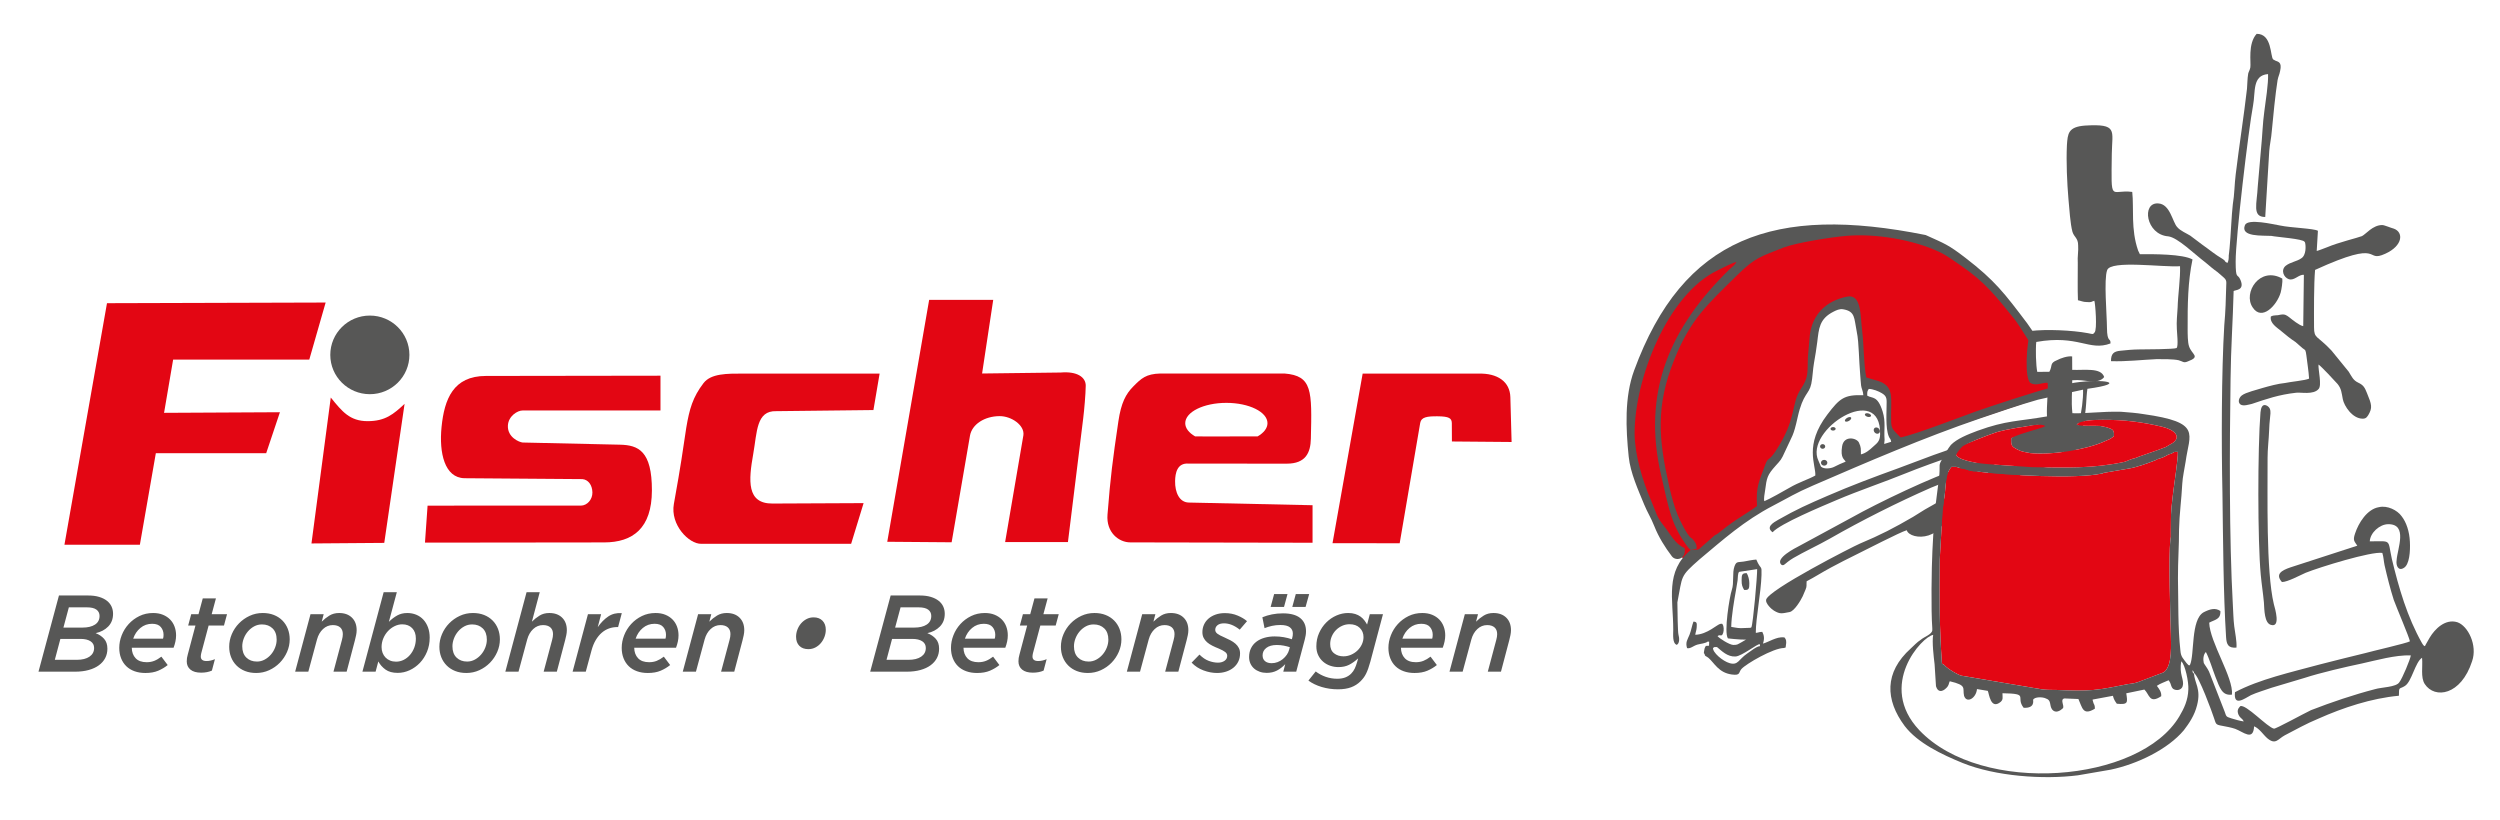
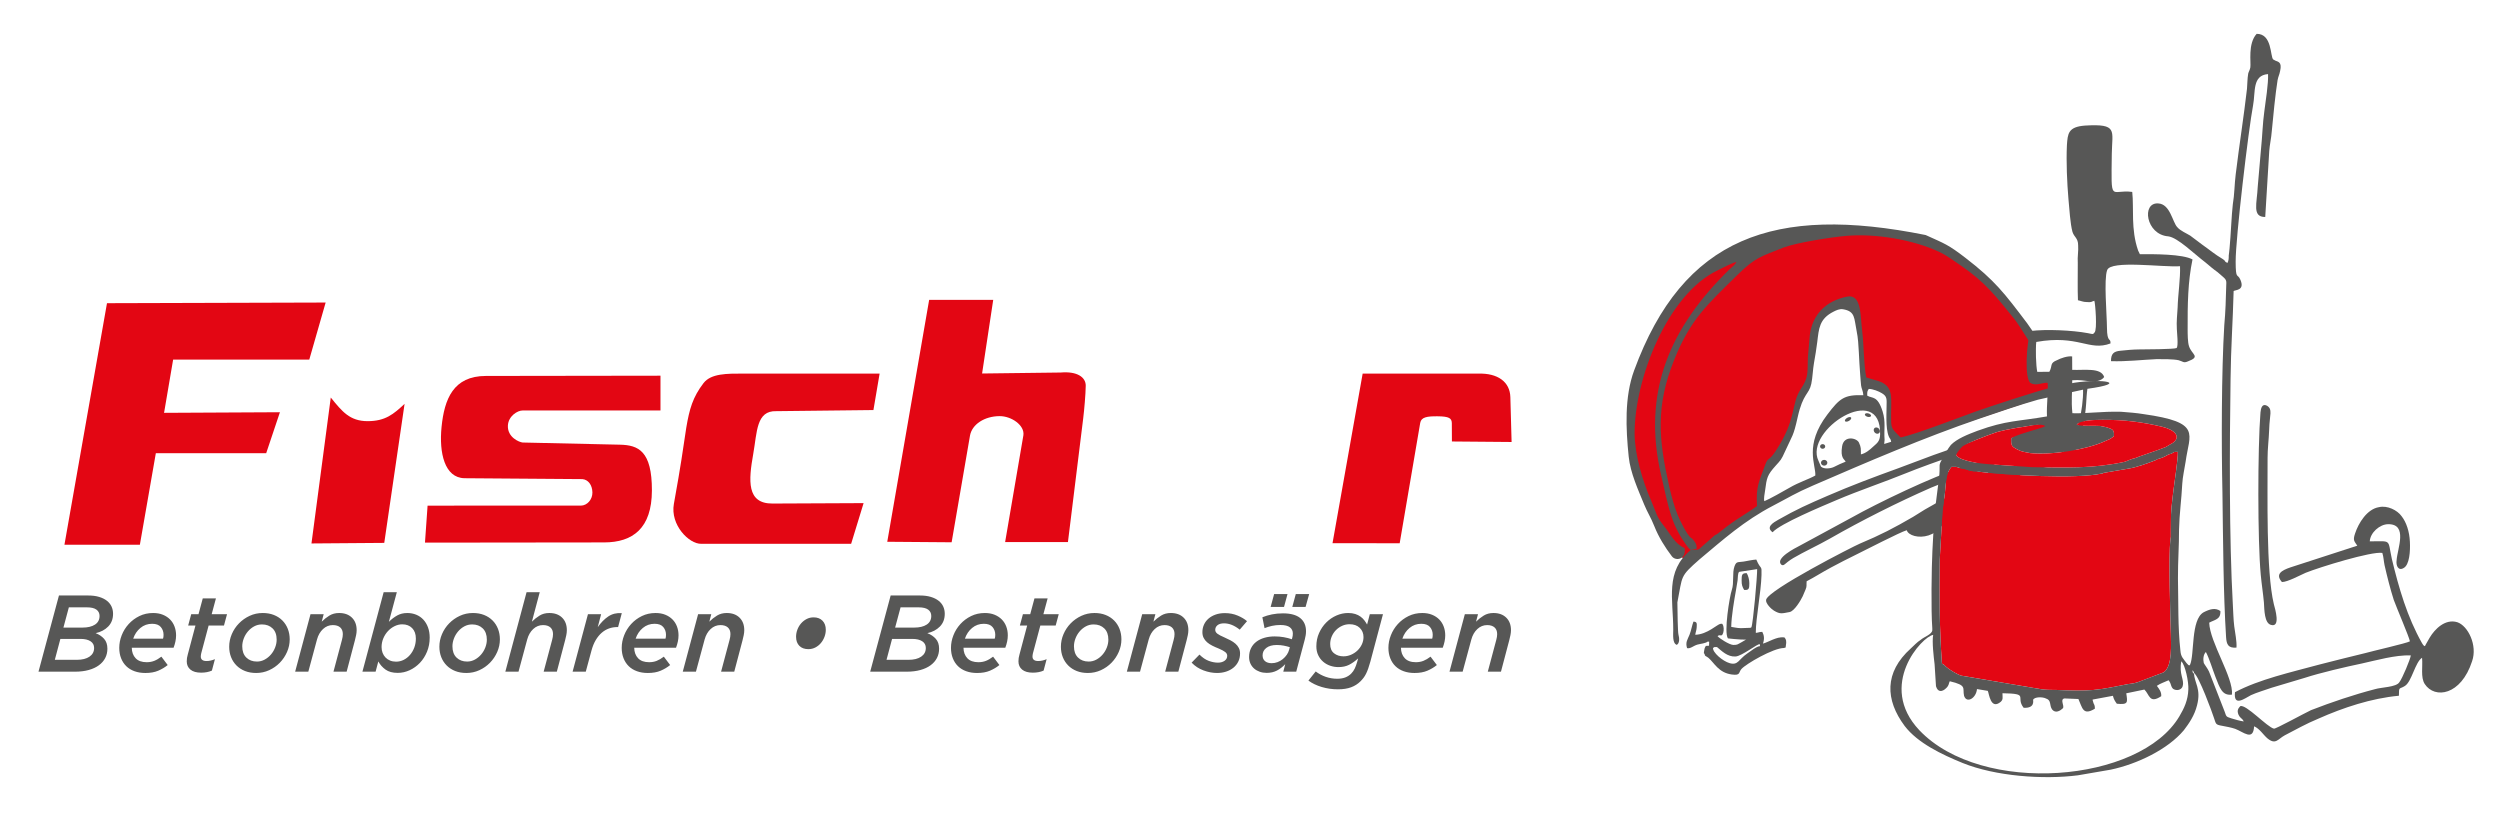
<svg xmlns="http://www.w3.org/2000/svg" version="1.1" id="Ebene_1" x="0px" y="0px" width="503px" height="164.89px" viewBox="0 0 503 164.89" enable-background="new 0 0 503 164.89" xml:space="preserve">
  <g>
    <path fill-rule="evenodd" clip-rule="evenodd" fill="#E30613" d="M339.906,113.255c0,0-2.84-1.852-4.258-3.889   c-1.42-2.036-6.945-13.41-7.652-19.811c-0.709-6.401,3.455-25.429,11.91-32.958s22.156-10.492,32.154-10.06   s12.227-0.192,18.764,3.333c6.123,3.302,13.305,10.04,18.078,18.509l0.008,7.088l1.293,0.748l2.627-0.197   c1.557,3.085,1.385,2.798,1.385,2.798l-31.477,10.492c0,0-1.604-0.648-1.82-1.481s-0.895-1.852-0.865-4.012   c0.031-2.16-0.492-5.091-1.232-5.585c-0.742-0.494-3.488-1.019-3.828-1.697c-0.338-0.679-0.246-15.8-3.023-15.584   c-2.777,0.216-4.289,0.247-5.615,2.284c-1.328,2.036-1.359,12.065-2.654,14.102c-1.297,2.037-3.703,10.708-4.938,12.59   s-2.314,3.395-3.271,4.783s-1.172,3.795-1.203,4.968s-0.4,2.716-0.4,2.716s-8.844,6.233-10.602,7.946   C341.529,112.051,339.906,113.255,339.906,113.255L339.906,113.255z" />
    <path fill-rule="evenodd" clip-rule="evenodd" fill="#575756" d="M340.172,110.659c-5.223,4.315-3.512,9.875-3.516,16.027   c-0.002,1.044-0.188,2.749,0.707,3.06c0.6-0.313,0.547-1.343,0.336-2.101c-0.121-0.438-0.199-4.382-0.211-6.453   c1.086-5.429,0.4-5.085,4.494-8.678l0,0L340.172,110.659c0.309-0.097,1.385,0.103,1.746-0.241l3.08-2.705   c0.021-0.015,0.047-0.034,0.07-0.047l0.453-0.232c1.352-1.09,2.402-1.896,3.887-2.896c1.314-0.888,2.82-1.767,4.105-2.723   c-0.283-3.938,0.496-5.076,1.619-8.231c0.631-1.767,0.699-0.648,2.135-2.834c4.369-6.655,2.965-9.318,5.088-12.537   c1.463-2.217,1.309-2.929,1.385-6.302l0.396-4.524c0.555-4.211,3.328-6.865,7.479-7.703c2.963-0.598,2.67,3.868,3.051,6.879   c0.371,2.951,0.285,6.627,0.832,9.372l1.602,0.488c4.451,1.043,3.217,3.596,3.406,8.629c0.031,0.81,0.275,1.293,0.678,1.718   c0.25,0.264,1.039,1.109,1.254,1.253c3.455-0.796,11.639-3.997,15.117-5.24c2.08-0.743,13.367-4.5,15.598-4.894   c-0.07-0.449-0.738-2.264-1.635-1.773c-1.252,0.685-2.941,1.865-3.248-2.702c-0.031-0.467,0.646-3.669,0.279-4.263   c-1.467-2.378-2.824-4.426-3.254-4.955c-3.631-4.464-5.822-7.383-10.768-10.761c-1.293-0.882-2.852-2.049-4.35-2.751   c-5.307-2.485-12.848-3.732-18.701-3.227c-3.033,0.262-9.932,1.348-12.59,2.333c-4.643,1.874-5.66,1.933-9.344,5.554   c-6.055,5.955-9.434,8.898-12.713,17.1c-3.701,9.251-3.141,15.848-1.018,25.271c0.467,2.07,0.971,3.955,1.682,5.762   c0.484,1.234,1.967,4.207,2.734,4.755c0.275,0.16,0.082,0.004,0.264,0.173l0.432,0.525c0.412,0.56,0.465,0.883,0.428,1.494   L340.172,110.659L340.172,110.659z M350.92,118.688c1.014,0.11,1.043-0.343,1.045-1.348c0.002-0.734-0.232-1.509-0.512-2.008   c-1.016-0.066-1.027,0.404-1.039,1.417C350.4,117.675,350.57,118.112,350.92,118.688L350.92,118.688z M397.586,93.088   c-1.012,0.337-2.078,0.711-3.014,1.002c-5.654,1.758-16.789,7.109-22.031,10.052l-10.432,5.652   c-0.891,0.463-4.996,2.532-3.727,3.804c0.447,0.338,0.721-0.107,1.305-0.55c0.383-0.29,0.703-0.52,1.127-0.77   c2.137-1.26,4.998-2.559,7.418-3.943c6.262-3.582,13.58-7.27,20.301-10.215c3.529-1.547,10.096-3.129,12.803-4.695   c0.033-0.544,0.127-0.959-0.092-1.377C400.582,91.962,398.309,92.848,397.586,93.088L397.586,93.088z M356.646,107.09   c1.551-1.742,9.869-5.195,12.869-6.474c4.518-1.926,9.477-3.578,13.891-5.375c5.074-2.064,16.596-6.051,21.854-7.265   c1.307-0.302,2.529-0.631,3.906-0.94c0.938-0.21,2.633-0.378,2.771-0.741c0.105-0.279,0.051-0.805-0.064-0.987   c-0.377-0.401-1.277-0.053-1.889,0.072c-7.48,1.529-13.746,3.581-20.92,6.16c-2.406,0.864-4.811,1.833-7.131,2.671   c-4.914,1.776-9.613,3.544-14.238,5.55c-4.049,1.756-6.186,2.691-9.941,4.832C356.791,105.142,355.209,106.056,356.646,107.09   L356.646,107.09z M348.324,126.132c0.033-2.142,0.594-5.387,0.971-7.484c0.104-0.578,0.207-1.233,0.309-1.866   c0.074-0.469,0.002-1.593,0.35-1.733c0.02-0.007,3.459-0.542,3.584-0.543c0.041,1.337-0.822,10.994-1.154,11.692   c-0.176,0.135,0.031,0.036-0.256,0.118l-1.869,0.068C349.371,126.368,349.043,126.213,348.324,126.132L348.324,126.132z    M348.736,129.763c-0.805-0.035-2.809-1.325-3.17-1.774c0.586-0.497,0.824,0.337,1.152-0.705c0.145-0.464,0.125-1.278-0.129-1.657   c-0.133-0.097,0.076-0.167-0.441-0.109c-0.611,0.068-2.617,2.126-5.063,2.2c0.068-0.532,0.26-0.927,0.289-1.503   c0.045-0.813,0.074-1.12-0.656-1.144c-0.305,0.817-0.445,1.78-0.789,2.644c-0.393,0.979-0.861,1.471-0.494,2.69   c0.686,0.167,1.26-0.486,2.117-0.719c0.678-0.184,1.551-0.223,2.082-0.619c0.318,0.188,0.264-0.364,0.221,0.854l-0.639,0.033   c-0.014,0.024-0.033,0.057-0.041,0.071l-0.125,0.229c-0.012,0.026-0.025,0.058-0.035,0.085c-0.084,0.214-0.039,0.096-0.098,0.367   c-0.217,1.009-0.02,0.777,0.059,0.832c-0.023,0.536,0.326,0.446,0.771,0.829c1.172,1.01,2.031,2.979,4.682,3.342   c1.809,0.248,1.336-0.415,1.945-1.1c0.928-1.046,6.426-4.227,8.547-4.23l0.346-0.101c0.063-0.625,0.271-1.242-0.057-1.788   l-0.184-0.242c-0.967-0.105-1.609,0.16-2.375,0.455c-0.484,0.188-1.514,0.707-1.947,0.789c0.365-1.041,0.197-1.725-0.131-2.361   c-0.576-0.033-1.223,0.308-1.309,0.163c0.018-3.063,1.047-7.987,1.152-11.61c0.063-2.154-0.084-0.826-1.049-3.102   c-0.869,0.063-1.732,0.271-2.529,0.403c-1.168,0.193-1.465-0.106-1.857,0.959c-0.494,1.348-0.051,3.311-0.539,4.751   c-0.457,1.352-1.623,8.531-0.785,9.752c0.611,0.085,1.82,0.174,2.6,0.226c0.391,0.026,0.748,0.021,1.137,0.023   c-0.148,0.002-0.047-0.024-0.221,0.067c-0.297,0.157-0.57,0.36-0.904,0.528C349.523,129.668,349.648,129.75,348.736,129.763   L348.736,129.763z M349.184,132.088c1.316-0.075,4.602-2.731,4.869-2.452c0.119,0.125,0.047,0.193,0.018,0.393   c-0.488-0.098-2.014,1.105-2.553,1.474c-1.725,1.179-1.797,2.407-3.5,1.929c-1.438-0.403-3.494-2.195-3.357-3.103   c0.201,0.028,0.154,0.073,0.148-0.126l0.645-0.018C346.396,130.955,347.561,132.181,349.184,132.088L349.184,132.088z    M395.389,98.468c-0.697-0.022-0.896,0.209-1.42,0.478c-3.359,1.722-5.752,2.895-9.041,5.038c-3.834,2.233-6.604,3.673-10.717,5.39   c-1.254,0.524-18.467,9.295-18.873,11.308c-0.143,0.702,1.02,1.85,1.586,2.184c1.264,0.746,1.576,0.566,3.143,0.277   c0.947-0.174,2.23-2.312,2.635-3.173c0.195-0.414,0.373-0.896,0.564-1.323c0.316-0.708,0.158-0.902,0.227-1.694   c1.605-0.826,3.146-1.836,4.902-2.771c1.693-0.901,3.234-1.703,5-2.563c1.697-0.828,8.9-4.551,10.238-4.938   c0.691,2.13,8.25,2.458,8.332-5.427C393.816,99.798,395.799,100.591,395.389,98.468L395.389,98.468z M403.943,107.563   c-0.266,0.516-1.109,0.669-1.715,0.937c-0.742,0.327-1.166,0.893-1.646,1.093c-1.205,0.503-2.701-1.369-2.916-2.33l0.742-0.459   c0.639,0.418,0.338,0.562,0.797,0.881c0.602,0.259,1.547-0.251,2.273-0.285C402.271,107.362,403.146,107.477,403.943,107.563   L403.943,107.563z M405.232,95.631c-0.113,3.079-0.119,5.938-0.596,8.91c-1.221,0.176-1.199-0.438-2.408-0.301   c-0.83,0.094-1.695,0.368-2.393,0.426c0.021-0.889,0.469-2.494,0.625-3.483c0.168-1.06,0.248-2.578,0.471-3.48   C402.027,97.163,404.156,95.917,405.232,95.631L405.232,95.631z M378.279,87.415c-0.033,1.492-0.736,1.817-1.479,2.522   c-0.533,0.505-1.416,1.279-2.383,1.482c-0.023-1.142,0.064-1.352-0.391-2.356c-0.439-0.97-3.031-1.528-3.395,0.728   c-0.391,2.411,0.48,2.605,0.715,3.095c-0.857,0.318-1.545,0.663-2.355,1.064c-0.639,0.317-1.986,0.494-2.613-0.061l-0.496-1.163   C362.881,86.536,378.533,76.585,378.279,87.415L378.279,87.415z M379.18,88.51c-0.17-2.093,0.268-3.579-0.395-5.711   c-1.023-3.288-2.068-2.566-3.096-3.196c-0.018-0.829-0.004-0.829,0.303-1.352c0.813-0.003,2,0.467,2.666,0.877   c1.064,0.656,0.943,1.166,0.918,2.722c-0.027,1.813-0.225,5.34,0.773,6.508c0.117,0.314,0.053,0.128,0.152,0.533l-1.404,0.431   L379.18,88.51L379.18,88.51z M354.99,100.834c-0.18-0.42,0.07-1.575,0.15-2.173c0.334-2.531,0.41-3.052,2.121-4.959   c1.043-1.163,1.115-1.151,1.883-2.86c1.514-3.368,1.658-2.92,2.547-6.9c1.092-4.881,2.271-4.52,2.74-6.709   c0.277-1.294,0.301-2.857,0.545-4.214c0.242-1.337,0.488-2.852,0.656-4.204c0.332-2.7,0.391-4.67,3.311-6.129   c0.521-0.26,1.178-0.575,1.869-0.463c2.504,0.407,2.213,1.804,2.742,4.381c0.297,1.44,0.355,2.774,0.445,4.288   c0.088,1.498,0.139,2.969,0.268,4.454c0.063,0.705,0.104,1.522,0.184,2.215c0.072,0.634,0.406,1.088,0.451,1.953   c-3.854-0.125-4.744,0.617-7.236,3.888c-4.715,6.187-2.293,10.085-2.424,12.27c-1.379,0.785-3.244,1.312-5.275,2.505   C359.078,98.696,355.824,100.528,354.99,100.834L354.99,100.834z M341.982,112.515c4.703-3.933,8.943-7.746,14.793-10.787   c3.229-1.679,4.34-2.456,8.016-4.046c11.01-4.765,22.205-9.592,33.6-13.489c3.447-1.18,8.041-2.76,11.633-3.769   c0.475-0.133,8.963-2.019,9.088-2.022c0.061,1.911-0.326,4.499-0.729,6.265c-0.572,2.512-0.316,3.605-1.873,5.112   c-0.805,0.779-3.266,2.528-4.373,2.644c-3.17,0.329-9.006,2.192-10.225,2.29c-0.449,0.036-0.344-0.044-0.699-0.296   c-1.145-0.806-1.172,0.593-1.461,2.124c-0.451,2.39-1.182,5.528-1.543,7.723c-0.164,0.997-0.006,0.54-1.439,1.623l-2.223,1.669   c-0.658,0.532-1.613,1.156-1.523,2.201c0.047,0.525,0.264,0.619,0.6,0.751c-0.074,1.576,0.857,2.17,1.961,2.68   c6.148,2.84,8.191-0.919,10.502-1.354c2.049-0.535,1.004-0.121,2.377-0.077c0.322-0.878,0.209-1,0.092-1.731l-0.844-0.432   c-2.861-0.757-4.807,4.271-10.98,2.109c-0.971-0.34-1.57-0.49-2.102-1.228c-0.303-0.419-0.314-0.282-0.381-0.718l2.9-2.014   c-0.156,1.481,0.117,1.809,0.82,2.585c0.311,0.343,1.428,1.226,2.215,1.244c0.855,0.021,1.506-0.878,2.252-1.214   c1.943-0.875,2.48-1.388,4.07-2.576c0.588-0.236,1.299,0.172,1.014-1.68c-0.172-1.12-1.402-0.28-1.807,0.058   c-0.027-0.901,0.121-1.424,0.164-2.338c-0.002-1.186,0.27-2.782,0.357-4.09c0.053-0.763,0.002-3.811,0.219-4.237   c0.293-0.38,6.578-1.547,8.486-2.665c3.428-2.009,3.527-4.229,4.242-7.579c0.697-3.27,0.504-5.048,0.811-7.02   c8.459-1.173,3.154-2.081-2.539-1.237c-0.963,0.143-1.887,0.413-2.854,0.477c-0.703-1.582-3.467-1.482-4.859-2.243   c-0.613-0.334,0.004-0.927-0.455-1.748c-0.283-0.503,0.625-5.313,0.344-5.797c-0.648-1.114-1.158-1.714-1.758-2.634   c-4.58-6.065-6.488-8.596-12.398-13.15c-3.518-2.71-4.164-2.856-8.031-4.609c-30.461-6.124-48.814,0.426-58.66,27.269   c-1.953,5.323-1.666,11.656-1.082,17.342c0.332,3.249,1.91,6.671,3.119,9.631c0.625,1.529,1.361,2.634,2.037,4.348   c0.863,2.192,2.162,4.26,3.529,6.054c0.803,1.053,2.959,0.602,2.564-1.658c-1.934-0.799-2.844-2.813-4.051-4.309   c-1.695-2.1-1.576-2.669-2.793-5.482c-1.607-3.719-3.203-9.075-3.219-13.19c-0.043-11.003,6.598-28.06,16.658-32.875   c0.949-0.454,2.9-1.525,3.814-1.702c-0.26,0.596-0.818,0.958-1.291,1.39c-12.107,11.782-17.762,24.78-13.82,41.621   c1.564,6.683,1.973,9.967,5.5,14.55l0.424,0.383L341.982,112.515L341.982,112.515z" />
    <path fill-rule="evenodd" clip-rule="evenodd" fill="#E30613" d="M390.715,133.51c0.783,0.487,0.26,0.121,0.783,0.61   c0.697,0.611,2.264,1.588,3.133,1.829l16.242,2.755c0.869,0.119,2.258,0.113,2.779,0.11c6.857,0.339,8.244,0.087,14.488-1.169   c1.129-0.128,1.734-0.254,2.602-0.626l4.592-1.74c1.818-1.236,1.451-5.78,1.441-7.869c-0.102-3.563-0.502-15.479-0.082-18.798   l0.084-0.614c-0.002-0.246-0.002-0.491-0.004-0.737c0.068-4.178-0.102-3.316,0.4-7.619c0.252-2.213,1.096-7.499,1.004-8.728   c-1.041,0.005-0.607,0.003-1.301,0.375l-0.52,0.125c-1.127,0.619-1.127,0.619-2.34,0.993l-0.172,0.123   c-1.561,0.621-3.9,1.491-5.549,1.745l-5.115,0.882c0,0.123-0.262,0.124-0.348,0.125c-5.029,1.128-19.18,0.33-24.824-0.383   c-0.521-0.121-0.781,0.004-1.217-0.117c-0.434,0.002-0.869-0.242-1.303-0.363c-1.564-0.238-1.217-0.363-1.912-0.483   c-0.26,0.002-0.693,0.004-0.955,0.005c-0.949,1.109-1.029,2.461-1.197,4.06c-0.08,1.475-0.418,3.319-0.586,4.794l-0.564,9.831   C390.133,119.506,390.252,127,390.715,133.51L390.715,133.51z" />
    <path fill-rule="evenodd" clip-rule="evenodd" fill="#575756" d="M441.41,135.253c0.002,0.614-0.26,0.001-0.262-0.122   C441.061,134.517,441.41,135.253,441.41,135.253L441.41,135.253z M423.047,84.469c4.426-0.019,8.074,0.456,12.07,1.422   c2.434,0.604,3.74,1.949,2.098,3.185c-0.346,0.248-1.125,0.619-1.473,0.867c-0.605,0.248-1.039,0.373-1.645,0.621l-3.207,1.12   c-0.781,0.249-1.127,0.496-1.82,0.622c-0.779,0.249-0.867,0.373-1.646,0.622c-6.33,1.379-11.973,1.158-18.656,1.064l-8.422-0.577   c-1.736-0.115-5.818-0.589-6.777-1.813c0.084-0.491,0.861-1.355,1.207-1.726c0.691-0.617,5.285-2.357,6.41-2.73   c1.301-0.497,3.555-0.876,4.943-1.128c1.563-0.13,4.596-1.003,5.381-0.27c-1.213,0.62-4.162,1.124-6.848,2.364   c-0.08,1.598,0.094,1.721,1.225,2.329c0.957,0.487,1.393,0.485,2.607,0.727c3.996,0.474,11.107-0.664,14.746-2.276   c1.125-0.497,1.299-0.497,2.078-1.115c0.082-0.983-0.094-1.352-0.875-1.593c-0.521-0.244-1.303-0.363-1.912-0.483   c-1.563-0.116-3.385,0.138-4.688-0.226C418.359,84.49,421.918,84.475,423.047,84.469L423.047,84.469z M390.715,133.51   c-0.463-6.51-0.582-14.004-0.439-20.885l0.564-9.831c0.168-1.475,0.506-3.319,0.586-4.794c0.168-1.599,0.248-2.95,1.197-4.06   c0.262-0.001,0.695-0.003,0.955-0.005c0.695,0.12,0.348,0.245,1.912,0.483c0.434,0.121,0.869,0.365,1.303,0.363   c0.436,0.121,0.695-0.004,1.217,0.117c5.645,0.713,19.795,1.511,24.824,0.383c0.086-0.001,0.348-0.002,0.348-0.125l5.115-0.882   c1.648-0.254,3.988-1.124,5.549-1.745l0.172-0.123c1.213-0.374,1.213-0.374,2.34-0.993l0.52-0.125   c0.693-0.372,0.26-0.37,1.301-0.375c0.092,1.229-0.752,6.515-1.004,8.728c-0.502,4.303-0.332,3.441-0.4,7.619   c0.002,0.246,0.002,0.491,0.004,0.737l-0.084,0.614c-0.42,3.319-0.02,15.235,0.082,18.798c0.01,2.089,0.377,6.633-1.441,7.869   l-4.592,1.74c-0.867,0.372-1.473,0.498-2.602,0.626c-6.244,1.256-7.631,1.508-14.488,1.169c-0.521,0.003-1.91,0.009-2.779-0.11   l-16.242-2.755c-0.869-0.241-2.436-1.218-3.133-1.829C390.975,133.631,391.498,133.997,390.715,133.51L390.715,133.51z    M438.883,133.052c0.785,0.734,1.494,4.171,1.414,5.646c-0.076,2.212-0.852,3.813-1.799,5.414   c-7.926,13.427-39.768,16.023-52.324,2.81c-8.547-9.054,0.611-18.923,2.779-19.178c-0.254,1.353,0.105,4.422,0.285,5.896   l0.281,4.422c0.352,1.227,1.221,1.224,2.084,0.359c0.605-0.617,0.43-0.862,0.689-1.354c3.561,0.845,2.521,1.341,2.877,2.937   c0.527,1.595,2.432,0.48,2.598-1.363l2.172,0.359c0.262,0.49,0.537,3.929,2.613,2.2c0.518-0.494,0.342-0.862,0.34-1.722   c5.555,0.098,2.52,0.726,4.266,2.93c2.256,0.112,1.902-1.36,1.902-1.605c0.258-0.615,1.906-0.623,2.602-0.258   c1.131,0.364,0.613,1.35,1.225,2.206c0.699,0.857,1.65,0.238,2.17-0.255c0.344-0.493-0.615-1.718,0.252-1.967   c0.086,0,0.174-0.001,0.174-0.001l2.689,0.111c0.789,1.717,0.885,3.437,3.307,1.951c-0.002-0.491-0.002-0.614-0.264-1.104   l-0.178-0.614v-0.122l4.076-0.755c0.178,0.736,0.439,1.104,0.789,1.594c2.344,0.235,2.168-0.256,1.9-2.098l3.641-0.753   c1.047,0.979,0.969,2.944,3.391,1.337c0.084-0.86-0.439-1.473-0.877-2.085c0.693-0.494,1.561-0.744,2.34-1.116   c0.174,0.122,0.086,0.123,0.262,0.367c0.262,0.368,0.266,1.228,0.875,1.471c0.869,0.365,1.648-0.13,1.732-0.744   C439.508,136.735,438.373,135.635,438.883,133.052L438.883,133.052z M409.898,74.821c-0.266-1.228-0.367-4.667-0.199-6.02   c8.498-1.512,10.598,1.919,14.93,0.303c0.082-1.229-0.695,0.003-0.709-3.191c-0.012-2.58-0.65-9.703,0.037-11.549   c0.684-2.092,11.279-0.542,14.664-0.802c0.098,2.457-0.41,5.653-0.484,8.356c-0.08,1.475-0.248,2.704-0.154,4.301   c0.002,0.492,0.363,3.562-0.07,3.809s-6.422,0.274-7.551,0.279c-1.127,0.005-2.602,0.134-3.73,0.262   c-1.387,0.129-1.906,0.623-1.9,2.097c3.039,0.109,6.248-0.273,9.199-0.409c1.215-0.005,3.385-0.015,4.428,0.226   c0.869,0.242,0.957,0.61,1.822,0.238c2.688-0.995,0.775-1.355,0.248-3.073c-0.264-0.736-0.271-2.456-0.275-3.316   c-0.021-5.037,0.045-9.706,0.98-14.133c-2.002-1.097-7.73-1.072-10.594-1.059l-0.352-0.736c-1.494-4.293-0.818-8.474-1.18-11.79   c-4.43-0.595-4.242,2.599-4.113-7.722c0.066-4.669,1.275-6.026-5.406-5.627c-3.383,0.26-3.465,1.612-3.627,3.947   c-0.16,3.318,0.033,7.617,0.307,10.811c0.184,1.965,0.369,5.035,0.811,6.63c0.352,1.104,1.135,1.224,1.141,2.698   c0.092,1.105-0.164,2.335-0.072,3.563c0.012,2.457-0.064,5.038,0.033,7.494c0.609,0.12,1.043,0.364,1.738,0.361   c1.129,0.118,0.953-0.127,1.561-0.252c0.176,0.368,0.635,5.894,0.029,6.388c-0.346,0.37-0.172,0.37-1.303,0.129   c-3.213-0.6-8.422-0.823-11.545-0.441c-0.857,2.338-1.26,9.589-0.041,10.443c1.131,0.732,2.43-0.133,3.473-0.015   c0.096,2.457-0.242,4.301-0.145,6.758c-5.725,1.008-8.156,0.772-13.961,2.887c-1.994,0.746-4.16,1.616-5.369,2.85   c-0.604,0.74-1.207,1.849-1.639,2.588c-0.947,1.724-0.514,1.23-0.68,3.319c-0.25,2.459-0.672,5.163-0.92,7.744   c-0.25,2.582-0.326,5.039-0.486,7.743c-0.16,3.194-0.295,11.918-0.02,15.479c0,0,0.002,0.246,0.002,0.369   c0.004,0.86-1.643,1.358-2.336,1.976c-0.777,0.495-1.297,1.111-1.988,1.729c-5.359,4.814-5.162,10.343-1.232,15.608   c2.619,3.429,7.488,5.741,11.662,7.443c6.609,2.674,16.246,3.368,23.186,2.479l6.592-1.135c5.377-1.13,11.525-4.105,14.721-7.929   c1.035-1.355,2.156-2.957,2.668-5.049c0.854-3.32-0.541-4.42-0.637-6.509c1.045,0.733,3.682,7.97,4.033,9.074   c0.439,1.227,0.266,1.351,1.656,1.59c0.695,0.12,1.91,0.36,2.605,0.604c1.652,0.606,3.656,2.563,3.816-0.509   c1.131,0.486,1.83,1.712,2.701,2.445c1.656,1.344,2.084,0.113,3.471-0.63c2.164-1.115,4.328-2.353,6.754-3.347   c5.025-2.233,10.658-4.101,16.211-4.616c-0.008-1.966,0.082-1.229,1.207-1.972c1.385-0.866,2.061-4.801,3.447-5.667   c0.18,1.72-0.33,3.934,0.543,5.281c2.01,3.063,7.301,2.302,9.527-4.588c1.115-3.199-0.813-7.122-2.986-7.85   c-2.432-0.727-4.506,1.371-5.541,3.096l-0.775,1.354c-0.258,0.493-0.084,0.246-0.258,0.37c-0.348-0.244-0.262-0.245-0.523-0.612   c-2.975-5.27-4.648-11.037-6.063-16.928c-0.887-4.051,0.07-3.563-4.443-3.544c0.08-1.72,1.982-3.448,3.717-3.456   c3.992-0.018,1.846,4.906,1.682,7.241c-0.168,1.106,0.357,2.21,1.396,1.591c1.211-0.619,1.373-3.445,1.277-5.288   c-0.096-2.089-0.711-3.929-1.672-5.153c-0.873-1.225-2.873-2.198-4.521-1.822c-2.428,0.379-4.15,3.212-4.836,5.304   c-0.516,1.477-0.08,1.598,0.445,2.455l-13.436,4.359c-1.82,0.622-3.117,1.365-1.723,2.956c1.129-0.005,3.639-1.367,4.766-1.863   c2.773-1.118,13.26-4.358,15.432-4c0.264,0.859,0.268,1.597,0.445,2.455c0.531,2.332,1.148,4.787,1.854,6.995   c0.527,1.472,3.158,7.604,3.248,8.341c-0.605,0.371-7.717,1.999-9.016,2.373c-3.035,0.751-6.156,1.502-9.018,2.252   c-5.982,1.623-12.225,3.002-17.16,5.604c-0.334,3.073,2.002,1.22,3.213,0.601c1.039-0.496,3.119-1.12,4.16-1.493l6.674-1.995   c3.033-0.996,8.41-2.248,11.445-2.876c2.861-0.627,6.762-1.749,9.887-1.641c-0.084,0.737-1.715,4.677-2.32,5.416   c-0.602,0.986-3.641,0.999-4.854,1.373c-4.336,1.125-8.754,2.619-12.914,4.234c-1.559,0.744-7.188,3.84-7.447,3.719   c-1.303-0.24-5.664-5.013-6.791-4.517c-0.432,0.493-0.689,0.863-0.34,1.722c0.439,0.857,0.697,0.611,1.049,1.347   c-0.783-0.119-1.652-0.361-2.434-0.604c-1.043-0.364-1.043-0.241-1.395-1.346l-3.16-8.095c-0.35-0.735-0.873-1.348-1.049-1.715   c-0.178-0.736-0.094-1.72,0.424-2.214c0.701,1.349,1.316,3.435,1.932,5.029c0.877,2.207,1.318,3.803,3.314,3.548   c0.332-3.441-4.473-10.546-4.578-14.478c1.127-0.619,2.342-0.624,2.246-2.344c-1.045-0.732-2.17-0.359-3.383,0.261   c-2.598,1.485-1.785,8.484-2.73,10.578c-0.348,0.124,0.088,0.245-0.348,0.001c-0.088-0.122-0.262-0.244-0.35-0.367   c-0.611-0.857-1.133-1.224-1.225-2.452c-0.543-4.912-0.391-9.703-0.498-14.618c-0.016-3.439,0.23-6.512,0.217-9.706   c0.072-3.318,0.494-6.146,0.654-9.341c0.08-1.352,0.42-2.827,0.674-4.426c0.756-5.654,3.352-7.878-8.461-9.546   c-1.389-0.239-3.039-0.355-4.516-0.472c-3.992-0.104-7.115,0.4-9.807,0.289c-0.271-2.702-0.018-4.055-0.029-6.634   c1.563-0.13,2.344,0.113,3.734,0.229c0.955,0.118,2.168-0.133,2.686-0.872c-0.615-1.963-3.998-1.334-6.428-1.446l-0.012-2.703   c-0.955-0.119-2.342,0.379-3.035,0.75c-1.561,0.621-0.863,1.109-1.553,2.341L409.898,74.821L409.898,74.821z" />
    <path fill-rule="evenodd" clip-rule="evenodd" fill="#575756" d="M448.166,52.907c-0.783-0.365-0.176-0.245-0.871-0.733   c-1.828-1.098-2.613-1.832-4.18-2.93c-0.871-0.61-1.568-1.222-2.438-1.832c-0.783-0.488-2.002-0.974-2.611-1.709   c-0.959-0.979-1.41-4.662-3.84-4.774c-3.387-0.231-2.49,6.277,2.025,6.625c1.91,0.237,5.223,3.54,7.486,5.25   c0.871,0.733,1.568,1.344,2.439,1.955c1.654,1.467,1.828,1.343,1.746,2.573c-0.074,2.826-0.148,5.406-0.398,8.11   c-0.566,9.217-0.588,24.206-0.371,33.665c0.125,8.968,0.174,20.271,0.734,29.114c0.094,1.475,0.443,2.21,2.092,2.08   c0.082-1.353-0.271-2.825-0.453-4.299c-0.18-1.473-0.186-2.824-0.279-4.298c-0.752-13.389-0.66-31.941-0.459-45.457   c0.061-6.144,0.469-11.797,0.617-17.695c0.432-0.248,2.256-0.133,1.379-2.217c-0.615-1.472-0.955,0.127-0.973-3.682   c-0.02-4.668,2.574-26.549,3.508-31.468c0.51-2.705-0.199-6.019,3.01-6.279c0.096,1.842-0.496,5.531-0.748,7.498   c-0.336,2.336-0.41,5.162-0.66,7.498l-0.662,7.62c-0.158,3.441-1.188,6.148,1.504,6.136l0.809-13.272   c0.082-1.229,0.422-2.705,0.504-3.934c0.248-2.704,0.746-7.743,1.17-10.325c0.17-0.861,0.342-0.984,0.512-1.845   c0.426-1.845-0.441-1.841-0.963-2.084c-0.262-0.122-0.174-0.122-0.436-0.244c-0.609-0.612-0.195-5.159-3.32-5.146   c-1.814,1.974-1.104,5.779-1.273,6.763c-0.084,0.492-0.342,0.862-0.428,1.23c-0.17,0.983-0.164,2.089-0.246,3.073   c-0.586,5.163-1.6,11.679-2.27,17.21c-0.25,1.967-0.242,4.055-0.58,6.022c-0.252,2.09-0.406,6.268-0.656,8.849   c-0.084,0.615-0.082,0.983-0.166,1.475C448.422,51.923,448.424,52.414,448.166,52.907L448.166,52.907z" />
-     <path fill-rule="evenodd" clip-rule="evenodd" fill="#575756" d="M458.988,66.62c0.871,0.733,1.916,1.588,2.873,2.199   c0.611,0.489,0.785,0.733,1.395,1.223c0.697,0.488,0.609,0.366,0.787,1.471c0.182,1.597,0.449,3.069,0.543,4.667   c-0.781,0.372-3.73,0.63-4.857,0.881c-1.389,0.129-3.209,0.628-4.51,1.002c-1.125,0.374-3.381,0.875-4.158,1.493   c-0.52,0.371-0.949,1.355-0.252,1.844c0.607,0.366,1.648-0.007,2.256-0.132c2.945-0.996,5.459-1.867,8.93-2.251   c0.867-0.126,3.473,0.476,4.51-0.757c0.691-0.74-0.104-3.808-0.021-4.915c0.436,0.244,3.313,3.303,3.836,3.915   c0.785,0.979,0.789,1.716,1.055,3.066c0.266,1.351,1.928,3.924,4.01,3.914c0.695-0.003,0.867-0.372,1.125-0.742   c0.861-1.478,0.686-2.091-0.279-4.421c-0.439-1.104-0.701-1.594-1.746-2.081c-1.043-0.487-1.307-1.223-1.918-2.203l-3.49-4.285   c-2.879-3.059-3.482-2.319-3.492-4.653c-0.016-3.194-0.039-8.723,0.209-11.55c14.119-6.451,9.803-1.271,14.133-3.256   c3.553-1.613,3.713-4.316,1.715-5.045c-0.521-0.121-1.914-0.729-2.348-0.727c-1.91,0.008-3.289,1.857-4.068,2.229   c-0.953,0.373-4.682,1.249-7.021,2.242c-0.693,0.249-1.561,0.621-2.08,0.747l0.242-4.056c-0.783-0.488-5.383-0.591-7.643-1.072   c-1.389-0.24-6.428-1.446-7.029-0.092c-1.031,2.461,3.566,2.073,5.303,2.188c1.129,0.241,6.426,0.586,6.689,1.199   c0.086,0.123,0.086,0.123,0.086,0.123c0.178,0.614,0.273,2.579-0.766,3.198c-0.865,0.618-2.168,0.747-3.119,1.488   c-1.037,0.865-0.424,2.336,0.619,2.701c1.131,0.363,1.992-0.992,3.035-0.874l-0.129,10.321c-0.781-0.12-2.262-1.342-2.871-1.83   c-0.523-0.366-0.785-0.611-1.652-0.484c-0.867,0.25-1.301,0.006-1.994,0.377C456.639,65.033,458.117,65.886,458.988,66.62   L458.988,66.62z" />
    <path fill-rule="evenodd" clip-rule="evenodd" fill="#E30613" d="M423.047,84.469c-1.129,0.006-4.688,0.021-5.203,1.006   c1.303,0.363,3.125,0.109,4.688,0.226c0.609,0.12,1.391,0.239,1.912,0.483c0.781,0.241,0.957,0.609,0.875,1.593   c-0.779,0.618-0.953,0.618-2.078,1.115c-3.639,1.612-10.75,2.75-14.746,2.276c-1.215-0.241-1.65-0.239-2.607-0.727   c-1.131-0.608-1.305-0.731-1.225-2.329c2.686-1.24,5.635-1.744,6.848-2.364c-0.785-0.733-3.818,0.14-5.381,0.27   c-1.389,0.252-3.643,0.631-4.943,1.128c-1.125,0.373-5.719,2.113-6.41,2.73c-0.346,0.37-1.123,1.234-1.207,1.726   c0.959,1.225,5.041,1.698,6.777,1.813l8.422,0.577c6.684,0.094,12.326,0.314,18.656-1.064c0.779-0.249,0.867-0.373,1.646-0.622   c0.693-0.126,1.039-0.373,1.82-0.622l3.207-1.12c0.605-0.248,1.039-0.373,1.645-0.621c0.348-0.248,1.127-0.619,1.473-0.867   c1.643-1.235,0.336-2.581-2.098-3.185C431.121,84.925,427.473,84.45,423.047,84.469L423.047,84.469z" />
    <path fill-rule="evenodd" clip-rule="evenodd" fill="#575756" d="M456.104,81.621c-0.957-0.487-1.213,0.497-1.297,1.357   c-0.576,7.251-0.58,25.926,0.057,32.681c0.184,1.965,0.449,3.561,0.633,5.525c0.094,1.597,0.105,4.177,1.408,4.54   c1.998,0.605,0.854-3.198,0.59-4.18c-1.592-6.628-1.227-22.109-1.258-29.358c-0.008-1.843,0.244-3.687,0.322-5.776   C456.633,83.462,457.322,82.353,456.104,81.621L456.104,81.621z" />
-     <path fill-rule="evenodd" clip-rule="evenodd" fill="#575756" d="M459.203,56.053c-4.525-2.561-7.973,2.861-5.965,5.8   c1.836,2.818,4.859-0.39,5.629-2.973C459.039,58.265,459.291,56.667,459.203,56.053L459.203,56.053z" />
    <path fill-rule="evenodd" clip-rule="evenodd" fill="#575756" d="M371.656,84.067c0.34-0.194,0.695-0.215,0.793-0.044   c0.098,0.17-0.1,0.466-0.441,0.661c-0.34,0.194-0.695,0.214-0.793,0.044S371.314,84.263,371.656,84.067L371.656,84.067z" />
-     <path fill-rule="evenodd" clip-rule="evenodd" fill="#575756" d="M368.816,85.925c0.285,0,0.518,0.159,0.518,0.355   c0,0.195-0.232,0.354-0.518,0.354s-0.518-0.159-0.518-0.354C368.299,86.084,368.531,85.925,368.816,85.925L368.816,85.925z" />
    <path fill-rule="evenodd" clip-rule="evenodd" fill="#575756" d="M366.715,89.356c0.287,0,0.518,0.211,0.518,0.469   c0,0.259-0.23,0.469-0.518,0.469c-0.285,0-0.518-0.21-0.518-0.469S366.43,89.356,366.715,89.356L366.715,89.356z" />
    <path fill-rule="evenodd" clip-rule="evenodd" fill="#575756" d="M367.021,92.524c0.355,0,0.643,0.261,0.643,0.582   s-0.287,0.582-0.643,0.582c-0.354,0-0.643-0.261-0.643-0.582S366.668,92.524,367.021,92.524L367.021,92.524z" />
    <path fill-rule="evenodd" clip-rule="evenodd" fill="#575756" d="M375.93,83.176c0.342,0.095,0.578,0.325,0.525,0.514   s-0.371,0.266-0.713,0.171c-0.344-0.094-0.578-0.324-0.525-0.514C375.27,83.158,375.588,83.081,375.93,83.176L375.93,83.176z" />
    <path fill-rule="evenodd" clip-rule="evenodd" fill="#575756" d="M378.219,86.583c0.088,0.352-0.109,0.659-0.445,0.688   c-0.334,0.028-0.676-0.232-0.766-0.584c-0.088-0.351,0.111-0.658,0.445-0.688C377.787,85.971,378.129,86.232,378.219,86.583   L378.219,86.583z" />
-     <path fill-rule="evenodd" clip-rule="evenodd" fill="#575756" d="M74.413,63.493c4.396,0,7.959,3.541,7.959,7.909   s-3.563,7.909-7.959,7.909c-4.396,0-7.959-3.541-7.959-7.909S70.017,63.493,74.413,63.493L74.413,63.493z" />
    <polygon fill-rule="evenodd" clip-rule="evenodd" fill="#E30613" points="21.526,61.002 65.52,60.871 62.225,72.357 34.834,72.353    33.01,83.063 56.32,82.941 53.56,91.178 31.355,91.179 28.141,109.605 12.965,109.605 21.526,61.002  " />
    <path fill-rule="evenodd" clip-rule="evenodd" fill="#E30613" d="M81.4,81.259l-4.088,27.969l-14.645,0.115l3.884-29.359   c2.27,2.803,3.826,4.753,7.413,4.753C77.552,84.737,79.186,83.318,81.4,81.259L81.4,81.259z" />
    <path fill-rule="evenodd" clip-rule="evenodd" fill="#E30613" d="M97.753,75.641l35.135-0.051v6.997h-27.73   c-1.027-0.011-2.897,1.13-2.972,3.066c-0.09,2.345,2.278,3.315,2.965,3.382l19.582,0.436c3.702,0.082,6.446,1.254,6.43,9.213   c-0.016,7.637-3.867,10.444-9.614,10.451l-36.045,0.043l0.525-7.444c8.542-0.001,22.305-0.003,30.846-0.004   c1.246-0.008,2.351-1.22,2.318-2.667c-0.035-1.53-0.876-2.573-2.022-2.666l-23.723-0.18c-4.005-0.084-5.126-5.099-4.609-10.291   C89.4,80.288,91.206,75.65,97.753,75.641L97.753,75.641z" />
    <path fill-rule="evenodd" clip-rule="evenodd" fill="#E30613" d="M138.077,86.063c0.631-3.752,1.302-6.152,3.474-8.981   c1.501-1.957,4.767-1.917,7.925-1.917h27.503l-1.245,7.337c-6.058,0.079-13.483,0.144-19.541,0.224   c-4.04-0.129-3.85,4.141-4.64,8.602c-0.951,5.365-1.353,10.01,3.865,9.985l18.338-0.086l-2.507,8.185c-10.494,0-19.682,0-30.175,0   c-2.437,0.055-6.253-3.799-5.489-8.027C137.071,93.164,137.333,90.943,138.077,86.063L138.077,86.063z" />
    <path fill-rule="evenodd" clip-rule="evenodd" fill="#E30613" d="M186.946,60.331h12.889l-2.239,14.818   c5.927-0.065,9.896-0.132,15.823-0.197c3.313-0.287,5.055,0.955,5.03,2.665c-0.025,1.754-0.293,4.81-0.508,6.549l-3.074,24.9   h-12.637l3.678-21.51c0.263-1.972-2.378-3.842-4.794-3.831c-3.017,0.014-5.56,1.64-5.957,3.945l-3.691,21.438l-12.951-0.103   L186.946,60.331L186.946,60.331z" />
-     <path fill-rule="evenodd" clip-rule="evenodd" fill="#E30613" d="M233.444,75.15c9.857,0,15.144,0,25.001,0   c5.604,0.463,5.533,3.395,5.301,13.122c-0.066,2.789-1.014,5.02-4.855,5.017l-19.737-0.013c-2.318-0.181-2.698,1.924-2.724,3.517   c-0.037,2.288,0.859,4.281,2.748,4.321l24.908,0.538v3.447v4.1l-36.659-0.071c-2.33,0.002-4.877-2.008-4.598-5.571   c0.608-7.727,1.035-10.925,2.187-18.769c0.554-3.773,1.515-5.522,2.978-7.008C229.63,76.117,230.589,75.233,233.444,75.15   L233.444,75.15z M247.438,87.802l-0.024,0.019h-5.452l-0.023-0.019h-1.486c-1.236-0.715-1.982-1.642-1.982-2.655   c0-2.26,3.705-4.091,8.273-4.091c4.569,0,8.274,1.831,8.274,4.091c0,1.014-0.746,1.94-1.982,2.655H247.438L247.438,87.802z" />
    <path fill-rule="evenodd" clip-rule="evenodd" fill="#E30613" d="M274.166,75.171c11.953,0,11.326,0,23.279,0   c3.848-0.116,6.352,1.618,6.439,4.732l0.25,9.026l-12.008-0.104c-0.006-1.232-0.012-2.465-0.018-3.698   c-0.031-0.967-0.51-1.354-2.908-1.369c-2.057-0.013-3.254,0.158-3.453,1.33l-4.131,24.217l-13.512-0.019L274.166,75.171   L274.166,75.171z" />
    <path fill="#575756" d="M15.453,132.755c1.081,0,1.931-0.212,2.551-0.636c0.621-0.423,0.931-1.007,0.931-1.751   c0-0.585-0.241-1.033-0.723-1.348c-0.482-0.313-1.139-0.471-1.971-0.471h-4.095l-1.117,4.205H15.453L15.453,132.755z    M16.57,126.272c1.081,0,1.927-0.201,2.541-0.603s0.919-0.981,0.919-1.741c0-0.54-0.208-0.963-0.624-1.271   c-0.416-0.306-1.055-0.46-1.916-0.46h-3.636l-1.095,4.074H16.57L16.57,126.272z M11.861,119.812h5.869   c0.847,0,1.584,0.095,2.212,0.285c0.628,0.189,1.15,0.448,1.566,0.777c0.416,0.328,0.727,0.715,0.931,1.16   c0.205,0.445,0.307,0.932,0.307,1.457c0,1.051-0.329,1.909-0.985,2.573c-0.657,0.664-1.497,1.105-2.519,1.324   c0.687,0.263,1.252,0.643,1.697,1.14c0.445,0.496,0.668,1.16,0.668,1.992c0,0.687-0.146,1.311-0.438,1.873   c-0.292,0.562-0.715,1.048-1.27,1.456c-0.555,0.409-1.237,0.727-2.048,0.952c-0.811,0.227-1.734,0.34-2.771,0.34H7.744   L11.861,119.812L11.861,119.812z M32.798,128.506c0.073-0.189,0.109-0.452,0.109-0.788c0-0.599-0.183-1.117-0.548-1.555   c-0.365-0.438-0.949-0.657-1.752-0.657c-0.905,0-1.693,0.281-2.365,0.843c-0.672,0.563-1.153,1.281-1.445,2.157H32.798   L32.798,128.506z M26.513,130.323c0.015,0.876,0.274,1.581,0.777,2.114c0.504,0.532,1.245,0.799,2.223,0.799   c0.555,0,1.062-0.091,1.522-0.273s0.938-0.464,1.435-0.844l1.27,1.687c-0.555,0.453-1.19,0.832-1.905,1.139   c-0.716,0.307-1.577,0.46-2.584,0.46c-0.803,0-1.53-0.116-2.18-0.351c-0.649-0.233-1.201-0.569-1.653-1.007   c-0.452-0.438-0.803-0.971-1.051-1.599c-0.249-0.628-0.373-1.329-0.373-2.103c0-0.847,0.164-1.69,0.493-2.529   c0.329-0.84,0.796-1.592,1.401-2.256c0.606-0.664,1.325-1.201,2.157-1.609c0.833-0.409,1.752-0.613,2.76-0.613   c0.745,0,1.401,0.116,1.971,0.351c0.57,0.233,1.052,0.551,1.445,0.952c0.395,0.401,0.694,0.876,0.898,1.424   c0.204,0.548,0.307,1.135,0.307,1.763c0,0.409-0.044,0.821-0.132,1.237c-0.087,0.416-0.211,0.836-0.372,1.259H26.513   L26.513,130.323z M40.463,135.339c-0.935,0-1.65-0.204-2.146-0.613c-0.496-0.408-0.744-0.963-0.744-1.664   c0-0.453,0.065-0.898,0.197-1.336l1.555-5.869h-1.467l0.613-2.278h1.467l0.854-3.175h2.65l-0.854,3.175h3.088l-0.613,2.278h-3.088   l-1.489,5.584c-0.029,0.117-0.051,0.233-0.066,0.351c-0.014,0.116-0.022,0.219-0.022,0.307c0,0.599,0.387,0.898,1.161,0.898   c0.54,0,1.102-0.125,1.686-0.373l-0.613,2.3C42.018,135.2,41.295,135.339,40.463,135.339L40.463,135.339z M51.698,133.105   c0.555,0,1.073-0.132,1.555-0.395c0.482-0.263,0.902-0.603,1.259-1.019c0.358-0.416,0.639-0.887,0.843-1.412   c0.205-0.526,0.307-1.052,0.307-1.577c0-0.979-0.273-1.733-0.821-2.267c-0.547-0.533-1.259-0.799-2.135-0.799   c-0.569,0-1.095,0.131-1.577,0.394s-0.902,0.606-1.259,1.029c-0.358,0.424-0.635,0.897-0.832,1.424   c-0.197,0.525-0.296,1.044-0.296,1.555c0,0.979,0.273,1.733,0.821,2.267C50.11,132.839,50.822,133.105,51.698,133.105   L51.698,133.105z M51.544,135.404c-0.832,0-1.581-0.131-2.245-0.394c-0.665-0.264-1.234-0.632-1.708-1.106   c-0.474-0.475-0.839-1.033-1.095-1.675c-0.256-0.643-0.383-1.344-0.383-2.103c0-0.876,0.175-1.724,0.525-2.541   c0.351-0.817,0.833-1.54,1.446-2.168c0.613-0.628,1.328-1.132,2.146-1.511c0.818-0.38,1.693-0.569,2.628-0.569   c0.832,0,1.581,0.131,2.245,0.394c0.665,0.263,1.234,0.632,1.708,1.106s0.839,1.036,1.095,1.687   c0.255,0.649,0.383,1.354,0.383,2.113c0,0.876-0.179,1.723-0.536,2.54c-0.358,0.817-0.844,1.54-1.457,2.168   c-0.613,0.628-1.329,1.128-2.146,1.5C53.333,135.218,52.464,135.404,51.544,135.404L51.544,135.404z M62.473,123.578l2.65,0.004   l-0.395,1.5c0.468-0.471,0.982-0.88,1.544-1.226c0.563-0.348,1.216-0.519,1.96-0.519c1.08,0,1.938,0.31,2.573,0.931   c0.635,0.62,0.953,1.463,0.953,2.529c0,0.307-0.037,0.639-0.11,0.996c-0.073,0.358-0.153,0.705-0.241,1.04l-1.664,6.308h-2.65   l1.708-6.402c0.059-0.189,0.102-0.391,0.131-0.602c0.029-0.208,0.044-0.395,0.044-0.555c0-0.584-0.175-1.029-0.525-1.344   c-0.351-0.313-0.847-0.471-1.49-0.471c-0.745,0-1.401,0.267-1.971,0.796c-0.569,0.532-0.971,1.229-1.205,2.088l-1.752,6.489h-2.65   L62.473,123.578L62.473,123.578z M79.686,133.127c0.54,0,1.051-0.12,1.533-0.361c0.481-0.241,0.905-0.573,1.27-0.996   c0.365-0.424,0.654-0.917,0.865-1.479c0.211-0.563,0.317-1.164,0.317-1.807c0-0.891-0.248-1.592-0.745-2.103   c-0.496-0.511-1.161-0.767-1.993-0.767c-0.526,0-1.04,0.124-1.544,0.372s-0.949,0.58-1.336,0.997   c-0.387,0.416-0.697,0.901-0.931,1.456c-0.233,0.555-0.35,1.139-0.35,1.752c0,0.424,0.069,0.814,0.208,1.172   s0.336,0.668,0.591,0.931s0.562,0.467,0.92,0.613C78.85,133.054,79.248,133.127,79.686,133.127L79.686,133.127z M80.015,135.383   c-1.022,0-1.839-0.223-2.453-0.668c-0.613-0.445-1.095-0.989-1.445-1.632l-0.547,2.059h-2.65l4.271-15.987h2.65l-1.599,5.957   c0.526-0.525,1.084-0.952,1.675-1.281c0.591-0.328,1.267-0.492,2.026-0.492c0.643,0,1.241,0.113,1.796,0.339   c0.555,0.227,1.033,0.555,1.435,0.986c0.401,0.43,0.715,0.952,0.941,1.565s0.34,1.3,0.34,2.059c0,1.021-0.179,1.967-0.537,2.836   c-0.358,0.869-0.836,1.617-1.435,2.245s-1.285,1.12-2.059,1.478C81.65,135.204,80.847,135.383,80.015,135.383L80.015,135.383z    M93.987,133.105c0.555,0,1.073-0.132,1.555-0.395s0.901-0.603,1.259-1.019c0.357-0.416,0.639-0.887,0.843-1.412   c0.204-0.526,0.307-1.052,0.307-1.577c0-0.979-0.274-1.733-0.822-2.267c-0.547-0.533-1.259-0.799-2.135-0.799   c-0.57,0-1.095,0.131-1.577,0.394s-0.901,0.606-1.259,1.029c-0.357,0.424-0.635,0.897-0.832,1.424   c-0.197,0.525-0.295,1.044-0.295,1.555c0,0.979,0.273,1.733,0.821,2.267S93.111,133.105,93.987,133.105L93.987,133.105z    M93.833,135.404c-0.832,0-1.581-0.131-2.245-0.394c-0.665-0.264-1.233-0.632-1.708-1.106s-0.84-1.033-1.095-1.675   c-0.255-0.643-0.383-1.344-0.383-2.103c0-0.876,0.175-1.724,0.526-2.541c0.35-0.817,0.832-1.54,1.445-2.168   s1.329-1.132,2.146-1.511c0.818-0.38,1.694-0.569,2.628-0.569c0.833,0,1.581,0.131,2.245,0.394   c0.665,0.263,1.234,0.632,1.708,1.106c0.475,0.475,0.839,1.036,1.095,1.687c0.255,0.649,0.383,1.354,0.383,2.113   c0,0.876-0.179,1.723-0.537,2.54c-0.358,0.817-0.843,1.54-1.457,2.168s-1.329,1.128-2.146,1.5   C95.622,135.218,94.753,135.404,93.833,135.404L93.833,135.404z M105.944,119.154h2.65l-1.577,5.928   c0.467-0.471,0.982-0.88,1.544-1.226c0.562-0.348,1.215-0.519,1.96-0.519c1.081,0,1.938,0.31,2.573,0.931   c0.635,0.62,0.953,1.463,0.953,2.529c0,0.307-0.036,0.639-0.109,0.996c-0.073,0.358-0.153,0.705-0.241,1.04l-1.664,6.308h-2.65   l1.708-6.402c0.059-0.189,0.102-0.391,0.131-0.602c0.029-0.208,0.044-0.395,0.044-0.555c0-0.584-0.175-1.029-0.525-1.344   c-0.351-0.313-0.847-0.471-1.489-0.471c-0.745,0-1.402,0.267-1.971,0.796c-0.569,0.532-0.971,1.229-1.205,2.088l-1.752,6.489h-2.65   L105.944,119.154L105.944,119.154z M118.296,123.578h2.649l-0.679,2.606c0.642-0.92,1.351-1.639,2.124-2.157   c0.774-0.519,1.679-0.741,2.716-0.668l-0.744,2.804h-0.154c-0.583,0-1.143,0.095-1.675,0.284c-0.533,0.19-1.022,0.479-1.467,0.865   s-0.843,0.872-1.194,1.456c-0.35,0.584-0.635,1.277-0.854,2.081l-1.161,4.292h-2.65L118.296,123.578L118.296,123.578z    M133.889,128.506c0.073-0.189,0.109-0.452,0.109-0.788c0-0.599-0.183-1.117-0.547-1.555c-0.365-0.438-0.949-0.657-1.752-0.657   c-0.905,0-1.694,0.281-2.365,0.843c-0.672,0.563-1.153,1.281-1.445,2.157H133.889L133.889,128.506z M127.604,130.323   c0.015,0.876,0.274,1.581,0.778,2.114c0.503,0.532,1.245,0.799,2.223,0.799c0.555,0,1.063-0.091,1.522-0.273   c0.46-0.183,0.938-0.464,1.435-0.844l1.271,1.687c-0.555,0.453-1.19,0.832-1.906,1.139c-0.715,0.307-1.577,0.46-2.584,0.46   c-0.803,0-1.529-0.116-2.179-0.351c-0.65-0.233-1.201-0.569-1.653-1.007c-0.453-0.438-0.803-0.971-1.051-1.599   s-0.373-1.329-0.373-2.103c0-0.847,0.165-1.69,0.493-2.529c0.329-0.84,0.795-1.592,1.401-2.256s1.325-1.201,2.157-1.609   c0.832-0.409,1.752-0.613,2.759-0.613c0.745,0,1.402,0.116,1.971,0.351c0.569,0.233,1.051,0.551,1.445,0.952   c0.395,0.401,0.694,0.876,0.898,1.424c0.205,0.548,0.307,1.135,0.307,1.763c0,0.409-0.044,0.821-0.131,1.237   s-0.212,0.836-0.372,1.259H127.604L127.604,130.323z M140.459,123.578l2.65,0.004l-0.394,1.5c0.467-0.471,0.982-0.88,1.544-1.226   c0.562-0.348,1.215-0.519,1.96-0.519c1.081,0,1.938,0.31,2.573,0.931c0.635,0.62,0.953,1.463,0.953,2.529   c0,0.307-0.036,0.639-0.109,0.996c-0.073,0.358-0.153,0.705-0.241,1.04l-1.664,6.308h-2.65l1.708-6.402   c0.059-0.189,0.102-0.391,0.131-0.602c0.029-0.208,0.044-0.395,0.044-0.555c0-0.584-0.175-1.029-0.525-1.344   c-0.351-0.313-0.847-0.471-1.489-0.471c-0.745,0-1.402,0.267-1.971,0.796c-0.569,0.532-0.971,1.229-1.205,2.088l-1.752,6.489h-2.65   L140.459,123.578L140.459,123.578z M162.644,130.608c-0.774,0-1.38-0.223-1.818-0.668s-0.657-1.055-0.657-1.828   c0-0.482,0.087-0.957,0.263-1.424s0.42-0.884,0.734-1.248c0.313-0.365,0.686-0.661,1.117-0.888   c0.431-0.226,0.901-0.339,1.413-0.339c0.759,0,1.358,0.226,1.796,0.679c0.438,0.452,0.657,1.059,0.657,1.817   c0,0.482-0.087,0.957-0.263,1.424s-0.416,0.883-0.723,1.248s-0.675,0.661-1.106,0.887   C163.626,130.495,163.155,130.608,162.644,130.608L162.644,130.608z M182.792,132.755c1.08,0,1.931-0.212,2.551-0.636   c0.621-0.423,0.931-1.007,0.931-1.751c0-0.585-0.241-1.033-0.723-1.348c-0.482-0.313-1.139-0.471-1.971-0.471h-4.095l-1.117,4.205   H182.792L182.792,132.755z M183.909,126.272c1.081,0,1.927-0.201,2.541-0.603s0.92-0.981,0.92-1.741   c0-0.54-0.208-0.963-0.625-1.271c-0.416-0.306-1.055-0.46-1.916-0.46h-3.636l-1.095,4.074H183.909L183.909,126.272z    M179.201,119.812h5.869c0.847,0,1.584,0.095,2.212,0.285c0.628,0.189,1.15,0.448,1.566,0.777c0.416,0.328,0.727,0.715,0.931,1.16   c0.204,0.445,0.306,0.932,0.306,1.457c0,1.051-0.329,1.909-0.985,2.573c-0.657,0.664-1.497,1.105-2.519,1.324   c0.686,0.263,1.252,0.643,1.697,1.14c0.445,0.496,0.668,1.16,0.668,1.992c0,0.687-0.146,1.311-0.438,1.873   c-0.292,0.562-0.715,1.048-1.27,1.456c-0.555,0.409-1.237,0.727-2.048,0.952c-0.811,0.227-1.734,0.34-2.771,0.34h-7.336   L179.201,119.812L179.201,119.812z M200.137,128.506c0.073-0.189,0.11-0.452,0.11-0.788c0-0.599-0.183-1.117-0.548-1.555   c-0.365-0.438-0.949-0.657-1.752-0.657c-0.905,0-1.693,0.281-2.365,0.843c-0.671,0.563-1.153,1.281-1.445,2.157H200.137   L200.137,128.506z M193.852,130.323c0.015,0.876,0.273,1.581,0.777,2.114c0.504,0.532,1.245,0.799,2.223,0.799   c0.555,0,1.062-0.091,1.522-0.273s0.938-0.464,1.435-0.844l1.27,1.687c-0.555,0.453-1.19,0.832-1.905,1.139   c-0.716,0.307-1.577,0.46-2.584,0.46c-0.803,0-1.529-0.116-2.179-0.351c-0.649-0.233-1.201-0.569-1.653-1.007   c-0.453-0.438-0.803-0.971-1.051-1.599s-0.372-1.329-0.372-2.103c0-0.847,0.164-1.69,0.493-2.529   c0.329-0.84,0.796-1.592,1.401-2.256c0.606-0.664,1.325-1.201,2.157-1.609c0.833-0.409,1.752-0.613,2.76-0.613   c0.745,0,1.402,0.116,1.971,0.351c0.57,0.233,1.051,0.551,1.445,0.952c0.395,0.401,0.694,0.876,0.898,1.424   c0.205,0.548,0.307,1.135,0.307,1.763c0,0.409-0.044,0.821-0.132,1.237c-0.087,0.416-0.211,0.836-0.372,1.259H193.852   L193.852,130.323z M207.802,135.339c-0.935,0-1.649-0.204-2.146-0.613c-0.496-0.408-0.744-0.963-0.744-1.664   c0-0.453,0.065-0.898,0.197-1.336l1.555-5.869h-1.467l0.613-2.278h1.468l0.854-3.175h2.65l-0.854,3.175h3.087l-0.613,2.278h-3.088   l-1.489,5.584c-0.029,0.117-0.051,0.233-0.066,0.351c-0.014,0.116-0.021,0.219-0.021,0.307c0,0.599,0.387,0.898,1.161,0.898   c0.54,0,1.102-0.125,1.686-0.373l-0.613,2.3C209.357,135.2,208.635,135.339,207.802,135.339L207.802,135.339z M219.037,133.105   c0.555,0,1.073-0.132,1.555-0.395s0.902-0.603,1.259-1.019c0.358-0.416,0.639-0.887,0.843-1.412   c0.205-0.526,0.307-1.052,0.307-1.577c0-0.979-0.274-1.733-0.821-2.267s-1.259-0.799-2.135-0.799c-0.569,0-1.095,0.131-1.577,0.394   s-0.902,0.606-1.259,1.029c-0.357,0.424-0.635,0.897-0.832,1.424c-0.197,0.525-0.296,1.044-0.296,1.555   c0,0.979,0.273,1.733,0.821,2.267C217.449,132.839,218.161,133.105,219.037,133.105L219.037,133.105z M218.884,135.404   c-0.833,0-1.581-0.131-2.245-0.394c-0.665-0.264-1.234-0.632-1.708-1.106c-0.475-0.475-0.84-1.033-1.095-1.675   c-0.256-0.643-0.383-1.344-0.383-2.103c0-0.876,0.175-1.724,0.525-2.541c0.351-0.817,0.833-1.54,1.445-2.168   c0.613-0.628,1.329-1.132,2.146-1.511c0.817-0.38,1.693-0.569,2.628-0.569c0.832,0,1.581,0.131,2.245,0.394   c0.665,0.263,1.234,0.632,1.708,1.106s0.839,1.036,1.095,1.687c0.255,0.649,0.383,1.354,0.383,2.113   c0,0.876-0.179,1.723-0.537,2.54c-0.357,0.817-0.843,1.54-1.456,2.168c-0.613,0.628-1.329,1.128-2.146,1.5   C220.672,135.218,219.804,135.404,218.884,135.404L218.884,135.404z M229.812,123.578l2.65,0.004l-0.395,1.5   c0.467-0.471,0.982-0.88,1.544-1.226c0.562-0.348,1.216-0.519,1.96-0.519c1.08,0,1.938,0.31,2.573,0.931   c0.635,0.62,0.953,1.463,0.953,2.529c0,0.307-0.037,0.639-0.11,0.996c-0.073,0.358-0.153,0.705-0.241,1.04l-1.665,6.308h-2.65   l1.708-6.402c0.059-0.189,0.102-0.391,0.131-0.602c0.029-0.208,0.044-0.395,0.044-0.555c0-0.584-0.175-1.029-0.526-1.344   c-0.351-0.313-0.847-0.471-1.489-0.471c-0.745,0-1.401,0.267-1.971,0.796c-0.569,0.532-0.971,1.229-1.205,2.088l-1.752,6.489h-2.65   L229.812,123.578L229.812,123.578z M244.857,135.404c-0.876,0-1.778-0.171-2.705-0.515c-0.927-0.343-1.727-0.864-2.398-1.565   l1.577-1.621c0.613,0.613,1.241,1.037,1.883,1.271s1.255,0.351,1.839,0.351c0.526,0,0.968-0.124,1.325-0.372   c0.357-0.249,0.537-0.584,0.537-1.008c0-0.292-0.135-0.544-0.405-0.756c-0.266-0.211-0.693-0.441-1.274-0.689   c-0.478-0.189-0.923-0.387-1.329-0.592c-0.409-0.204-0.755-0.434-1.047-0.689s-0.519-0.548-0.686-0.876   c-0.168-0.328-0.252-0.712-0.252-1.149c0-0.541,0.106-1.044,0.317-1.512c0.211-0.467,0.515-0.872,0.909-1.215   c0.394-0.344,0.869-0.613,1.423-0.811s1.183-0.296,1.883-0.296c0.92,0,1.771,0.164,2.551,0.493   c0.781,0.328,1.413,0.704,1.895,1.128l-1.467,1.708c-1.062-0.847-2.113-1.271-3.161-1.271c-0.566,0-1.003,0.124-1.31,0.372   c-0.303,0.249-0.456,0.563-0.456,0.942c0,0.292,0.142,0.547,0.423,0.767c0.285,0.219,0.756,0.467,1.409,0.744   c0.434,0.189,0.847,0.387,1.23,0.591c0.387,0.205,0.719,0.432,1.003,0.68c0.285,0.248,0.508,0.532,0.675,0.854   c0.168,0.32,0.252,0.693,0.252,1.116c0,0.599-0.117,1.139-0.354,1.621c-0.233,0.481-0.562,0.894-0.981,1.237   c-0.42,0.343-0.913,0.605-1.475,0.788C246.124,135.313,245.514,135.404,244.857,135.404L244.857,135.404z M256.355,119.526h2.693   l-0.701,2.585h-2.693L256.355,119.526L256.355,119.526z M260.713,119.526h2.693l-0.723,2.585h-2.672L260.713,119.526   L260.713,119.526z M255.873,133.434c0.408,0,0.803-0.073,1.184-0.219c0.379-0.146,0.727-0.347,1.039-0.603   c0.314-0.256,0.584-0.548,0.811-0.876c0.227-0.329,0.383-0.668,0.471-1.019l0.131-0.504c-0.363-0.116-0.766-0.219-1.203-0.307   c-0.439-0.087-0.912-0.131-1.424-0.131c-0.891,0-1.588,0.193-2.092,0.58s-0.756,0.887-0.756,1.5c0,0.512,0.164,0.902,0.494,1.172   C254.855,133.299,255.305,133.434,255.873,133.434L255.873,133.434z M254.844,135.383c-0.496,0-0.959-0.077-1.391-0.229   c-0.43-0.154-0.803-0.365-1.116-0.636c-0.314-0.271-0.562-0.603-0.745-0.996c-0.183-0.395-0.274-0.833-0.274-1.314   c0-0.672,0.128-1.267,0.383-1.784c0.255-0.519,0.613-0.953,1.073-1.304s1.003-0.616,1.632-0.799   c0.627-0.183,1.314-0.274,2.059-0.274c0.643,0,1.252,0.051,1.828,0.153s1.121,0.241,1.631,0.416l0.066-0.24   c0.043-0.176,0.076-0.329,0.1-0.46c0.021-0.132,0.031-0.285,0.031-0.46c0-0.512-0.197-0.924-0.59-1.237   c-0.395-0.314-1.037-0.471-1.928-0.471c-0.584,0-1.143,0.058-1.676,0.175s-1.033,0.271-1.5,0.46l-0.438-2.19   c0.598-0.248,1.24-0.441,1.928-0.58c0.686-0.139,1.422-0.208,2.211-0.208c1.533,0,2.689,0.314,3.471,0.941   c0.781,0.628,1.172,1.512,1.172,2.65c0,0.277-0.021,0.547-0.064,0.811c-0.045,0.263-0.104,0.54-0.176,0.832l-1.73,6.504h-2.605   l0.393-1.511c-0.51,0.54-1.064,0.967-1.664,1.281C256.326,135.226,255.633,135.383,254.844,135.383L254.844,135.383z    M270.305,132.054c0.525,0,1.033-0.105,1.523-0.317c0.488-0.212,0.92-0.496,1.291-0.854c0.373-0.357,0.668-0.77,0.887-1.237   c0.219-0.467,0.33-0.956,0.33-1.467c0-0.745-0.252-1.361-0.756-1.851s-1.188-0.733-2.049-0.733c-0.525,0-1.021,0.105-1.488,0.317   c-0.467,0.211-0.879,0.496-1.238,0.854c-0.357,0.358-0.643,0.781-0.854,1.271s-0.318,1.004-0.318,1.544   c0,0.832,0.26,1.453,0.777,1.861C268.93,131.85,269.561,132.054,270.305,132.054L270.305,132.054z M269.189,138.689   c-1.141,0-2.227-0.157-3.264-0.467c-1.037-0.311-1.928-0.741-2.672-1.289l1.467-1.836c0.613,0.468,1.289,0.829,2.025,1.085   c0.738,0.255,1.5,0.383,2.289,0.383c0.629,0,1.172-0.088,1.631-0.263c0.461-0.179,0.859-0.435,1.193-0.771   c0.293-0.296,0.529-0.631,0.713-1.015c0.182-0.383,0.346-0.829,0.492-1.343l0.197-0.705c-0.613,0.555-1.223,0.985-1.828,1.293   c-0.605,0.306-1.318,0.459-2.135,0.459c-0.57,0-1.121-0.091-1.654-0.273s-1.008-0.452-1.424-0.811   c-0.416-0.357-0.748-0.795-0.996-1.313s-0.373-1.113-0.373-1.785c0-0.964,0.184-1.854,0.549-2.672s0.846-1.525,1.445-2.124   c0.598-0.599,1.281-1.066,2.047-1.402c0.768-0.335,1.551-0.503,2.355-0.503c0.539,0,1.014,0.065,1.422,0.197   c0.41,0.131,0.764,0.306,1.063,0.525c0.299,0.219,0.555,0.467,0.768,0.744c0.211,0.277,0.396,0.563,0.559,0.854l0.547-2.081h2.65   l-2.541,9.549c-0.146,0.525-0.289,0.985-0.428,1.38s-0.283,0.744-0.438,1.051c-0.152,0.307-0.32,0.58-0.504,0.821   c-0.182,0.241-0.383,0.471-0.602,0.69c-0.541,0.54-1.176,0.945-1.906,1.215C271.109,138.555,270.225,138.689,269.189,138.689   L269.189,138.689z M288.154,128.506c0.072-0.189,0.109-0.452,0.109-0.788c0-0.599-0.184-1.117-0.547-1.555   c-0.365-0.438-0.949-0.657-1.752-0.657c-0.906,0-1.695,0.281-2.365,0.843c-0.672,0.563-1.154,1.281-1.445,2.157H288.154   L288.154,128.506z M281.869,130.323c0.014,0.876,0.273,1.581,0.777,2.114c0.504,0.532,1.244,0.799,2.223,0.799   c0.555,0,1.063-0.091,1.521-0.273c0.461-0.183,0.938-0.464,1.436-0.844l1.27,1.687c-0.555,0.453-1.189,0.832-1.906,1.139   c-0.715,0.307-1.576,0.46-2.584,0.46c-0.803,0-1.529-0.116-2.178-0.351c-0.65-0.233-1.201-0.569-1.654-1.007   c-0.453-0.438-0.803-0.971-1.051-1.599s-0.373-1.329-0.373-2.103c0-0.847,0.164-1.69,0.494-2.529c0.328-0.84,0.795-1.592,1.4-2.256   s1.324-1.201,2.158-1.609c0.832-0.409,1.752-0.613,2.758-0.613c0.746,0,1.402,0.116,1.973,0.351   c0.568,0.233,1.051,0.551,1.445,0.952c0.393,0.401,0.693,0.876,0.896,1.424c0.205,0.548,0.307,1.135,0.307,1.763   c0,0.409-0.043,0.821-0.131,1.237s-0.211,0.836-0.371,1.259H281.869L281.869,130.323z M294.725,123.578l2.648,0.004l-0.395,1.5   c0.469-0.471,0.982-0.88,1.545-1.226c0.563-0.348,1.215-0.519,1.961-0.519c1.08,0,1.938,0.31,2.572,0.931   c0.635,0.62,0.953,1.463,0.953,2.529c0,0.307-0.037,0.639-0.109,0.996c-0.072,0.358-0.154,0.705-0.242,1.04l-1.664,6.308h-2.65   l1.709-6.402c0.059-0.189,0.102-0.391,0.131-0.602c0.029-0.208,0.045-0.395,0.045-0.555c0-0.584-0.176-1.029-0.525-1.344   c-0.352-0.313-0.848-0.471-1.49-0.471c-0.744,0-1.4,0.267-1.971,0.796c-0.568,0.532-0.971,1.229-1.205,2.088l-1.752,6.489h-2.648   L294.725,123.578L294.725,123.578z" />
  </g>
</svg>